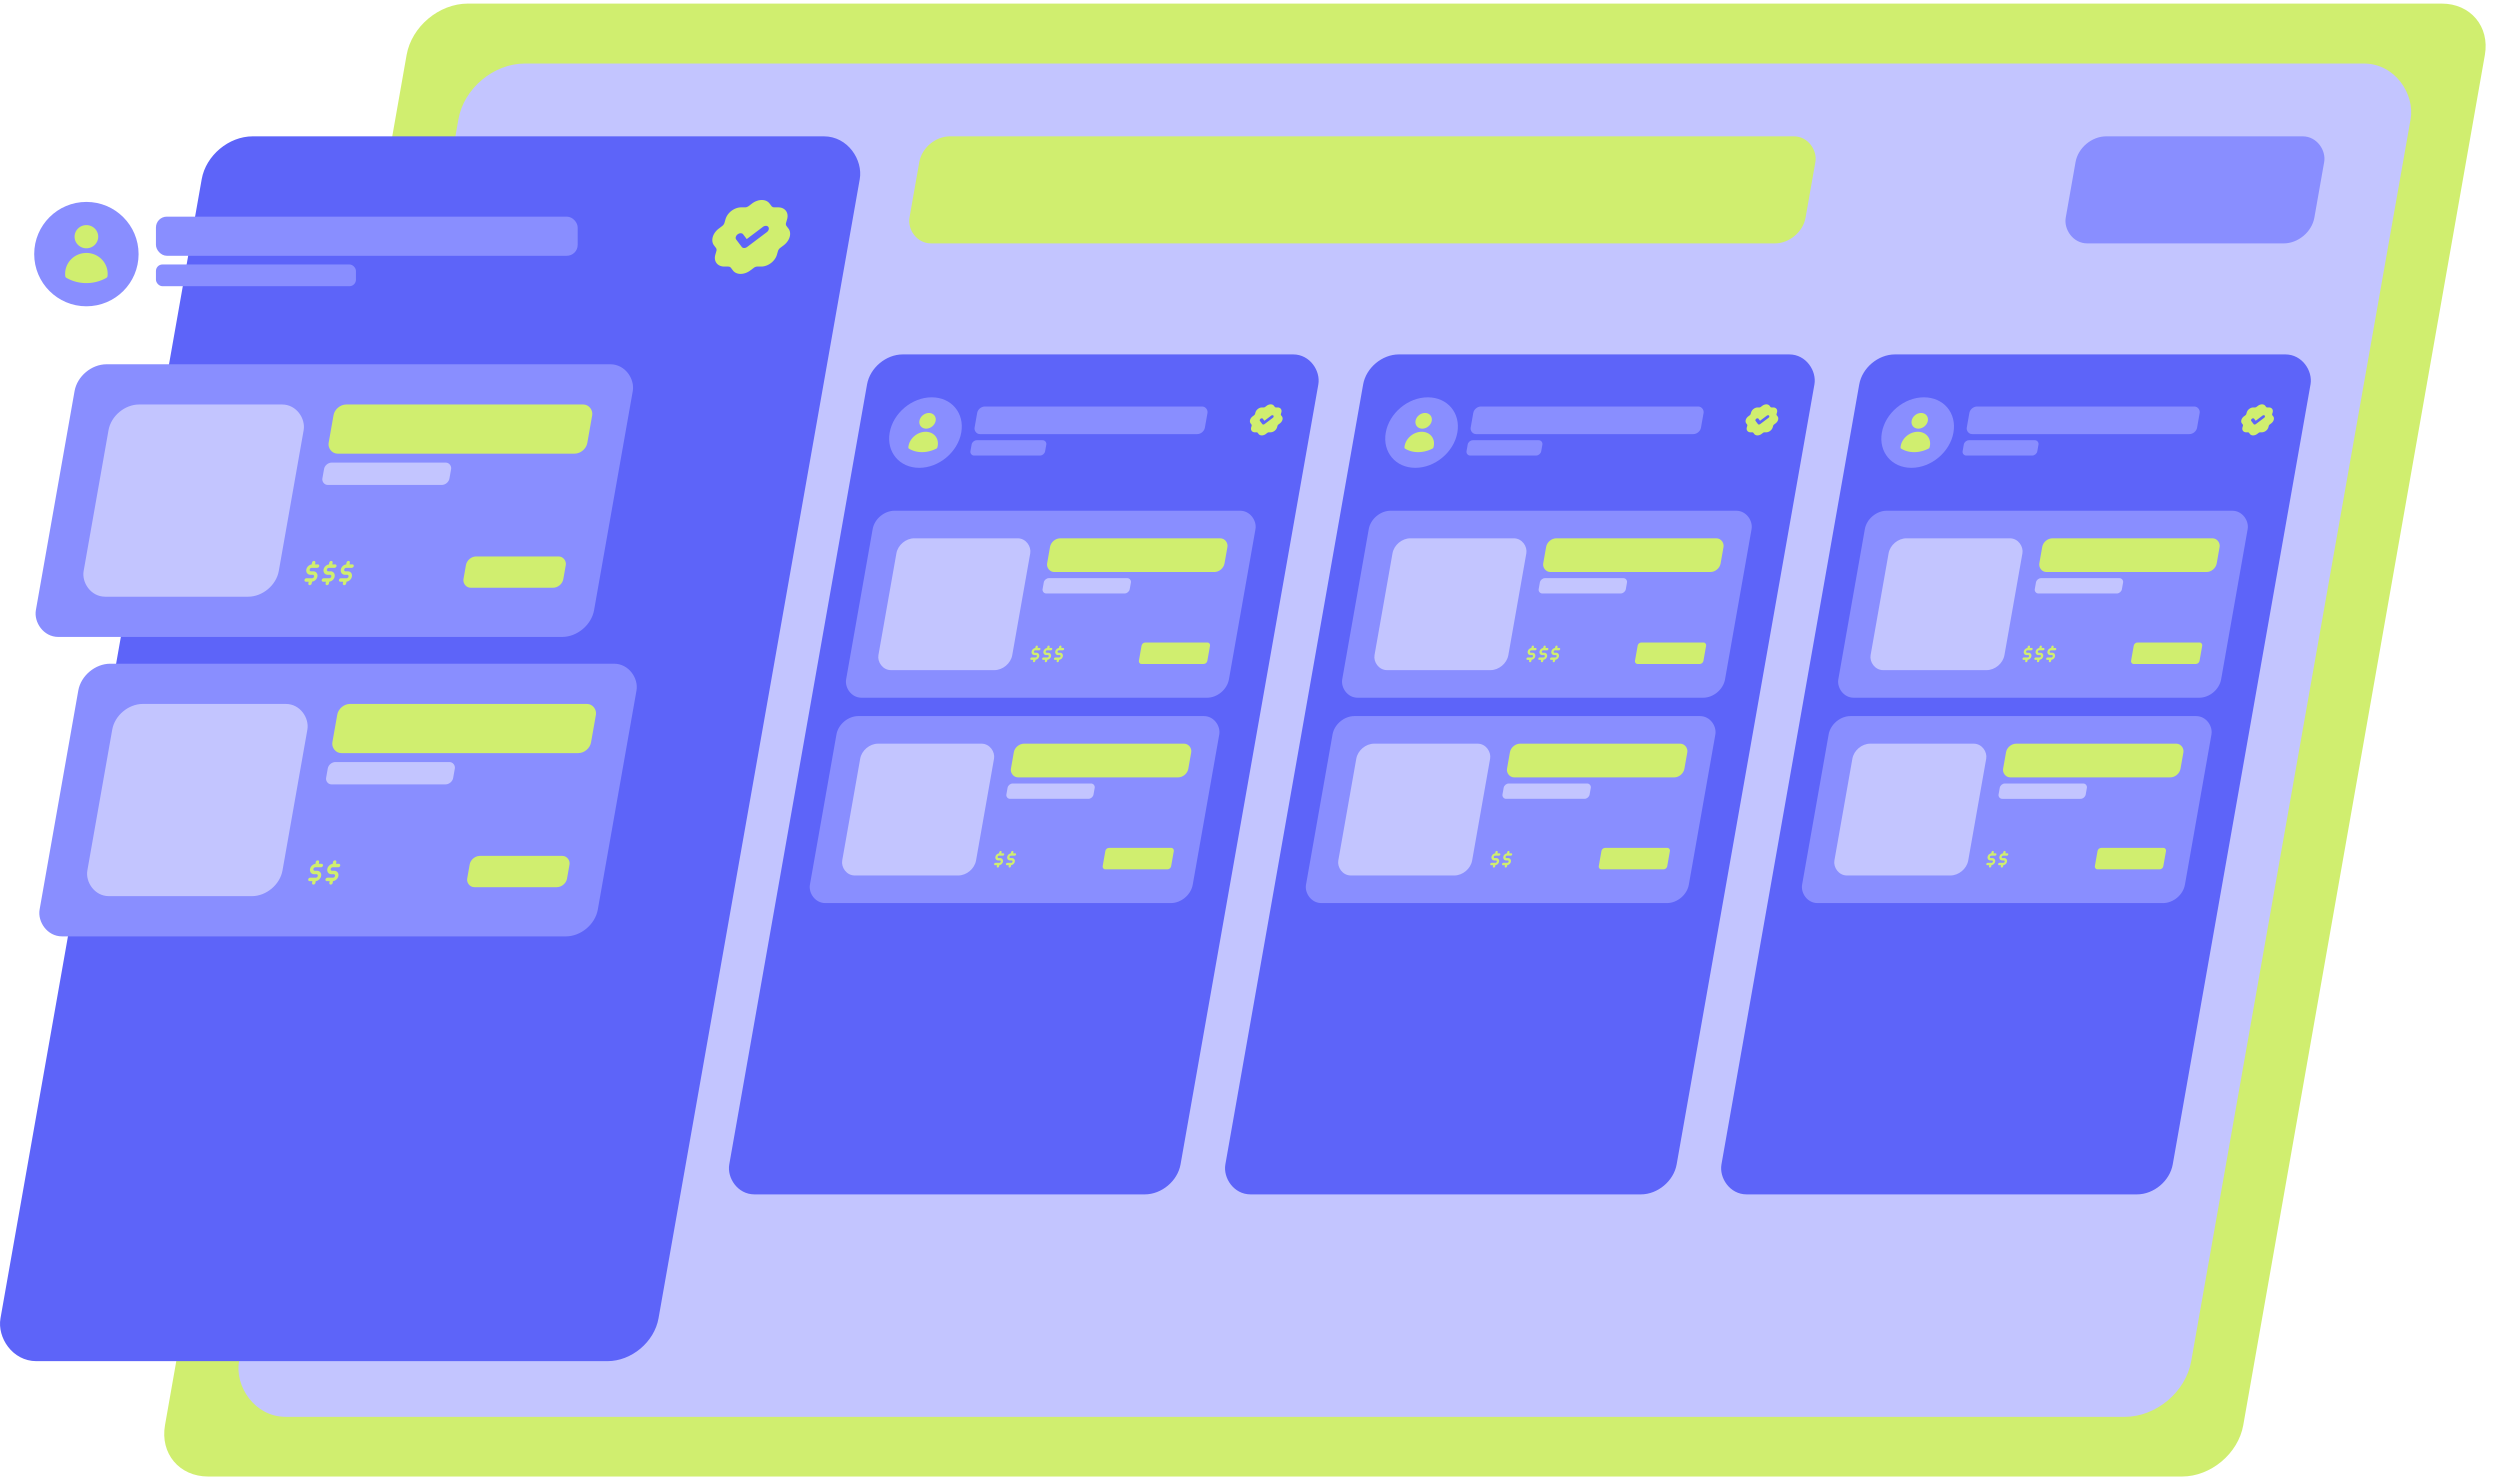
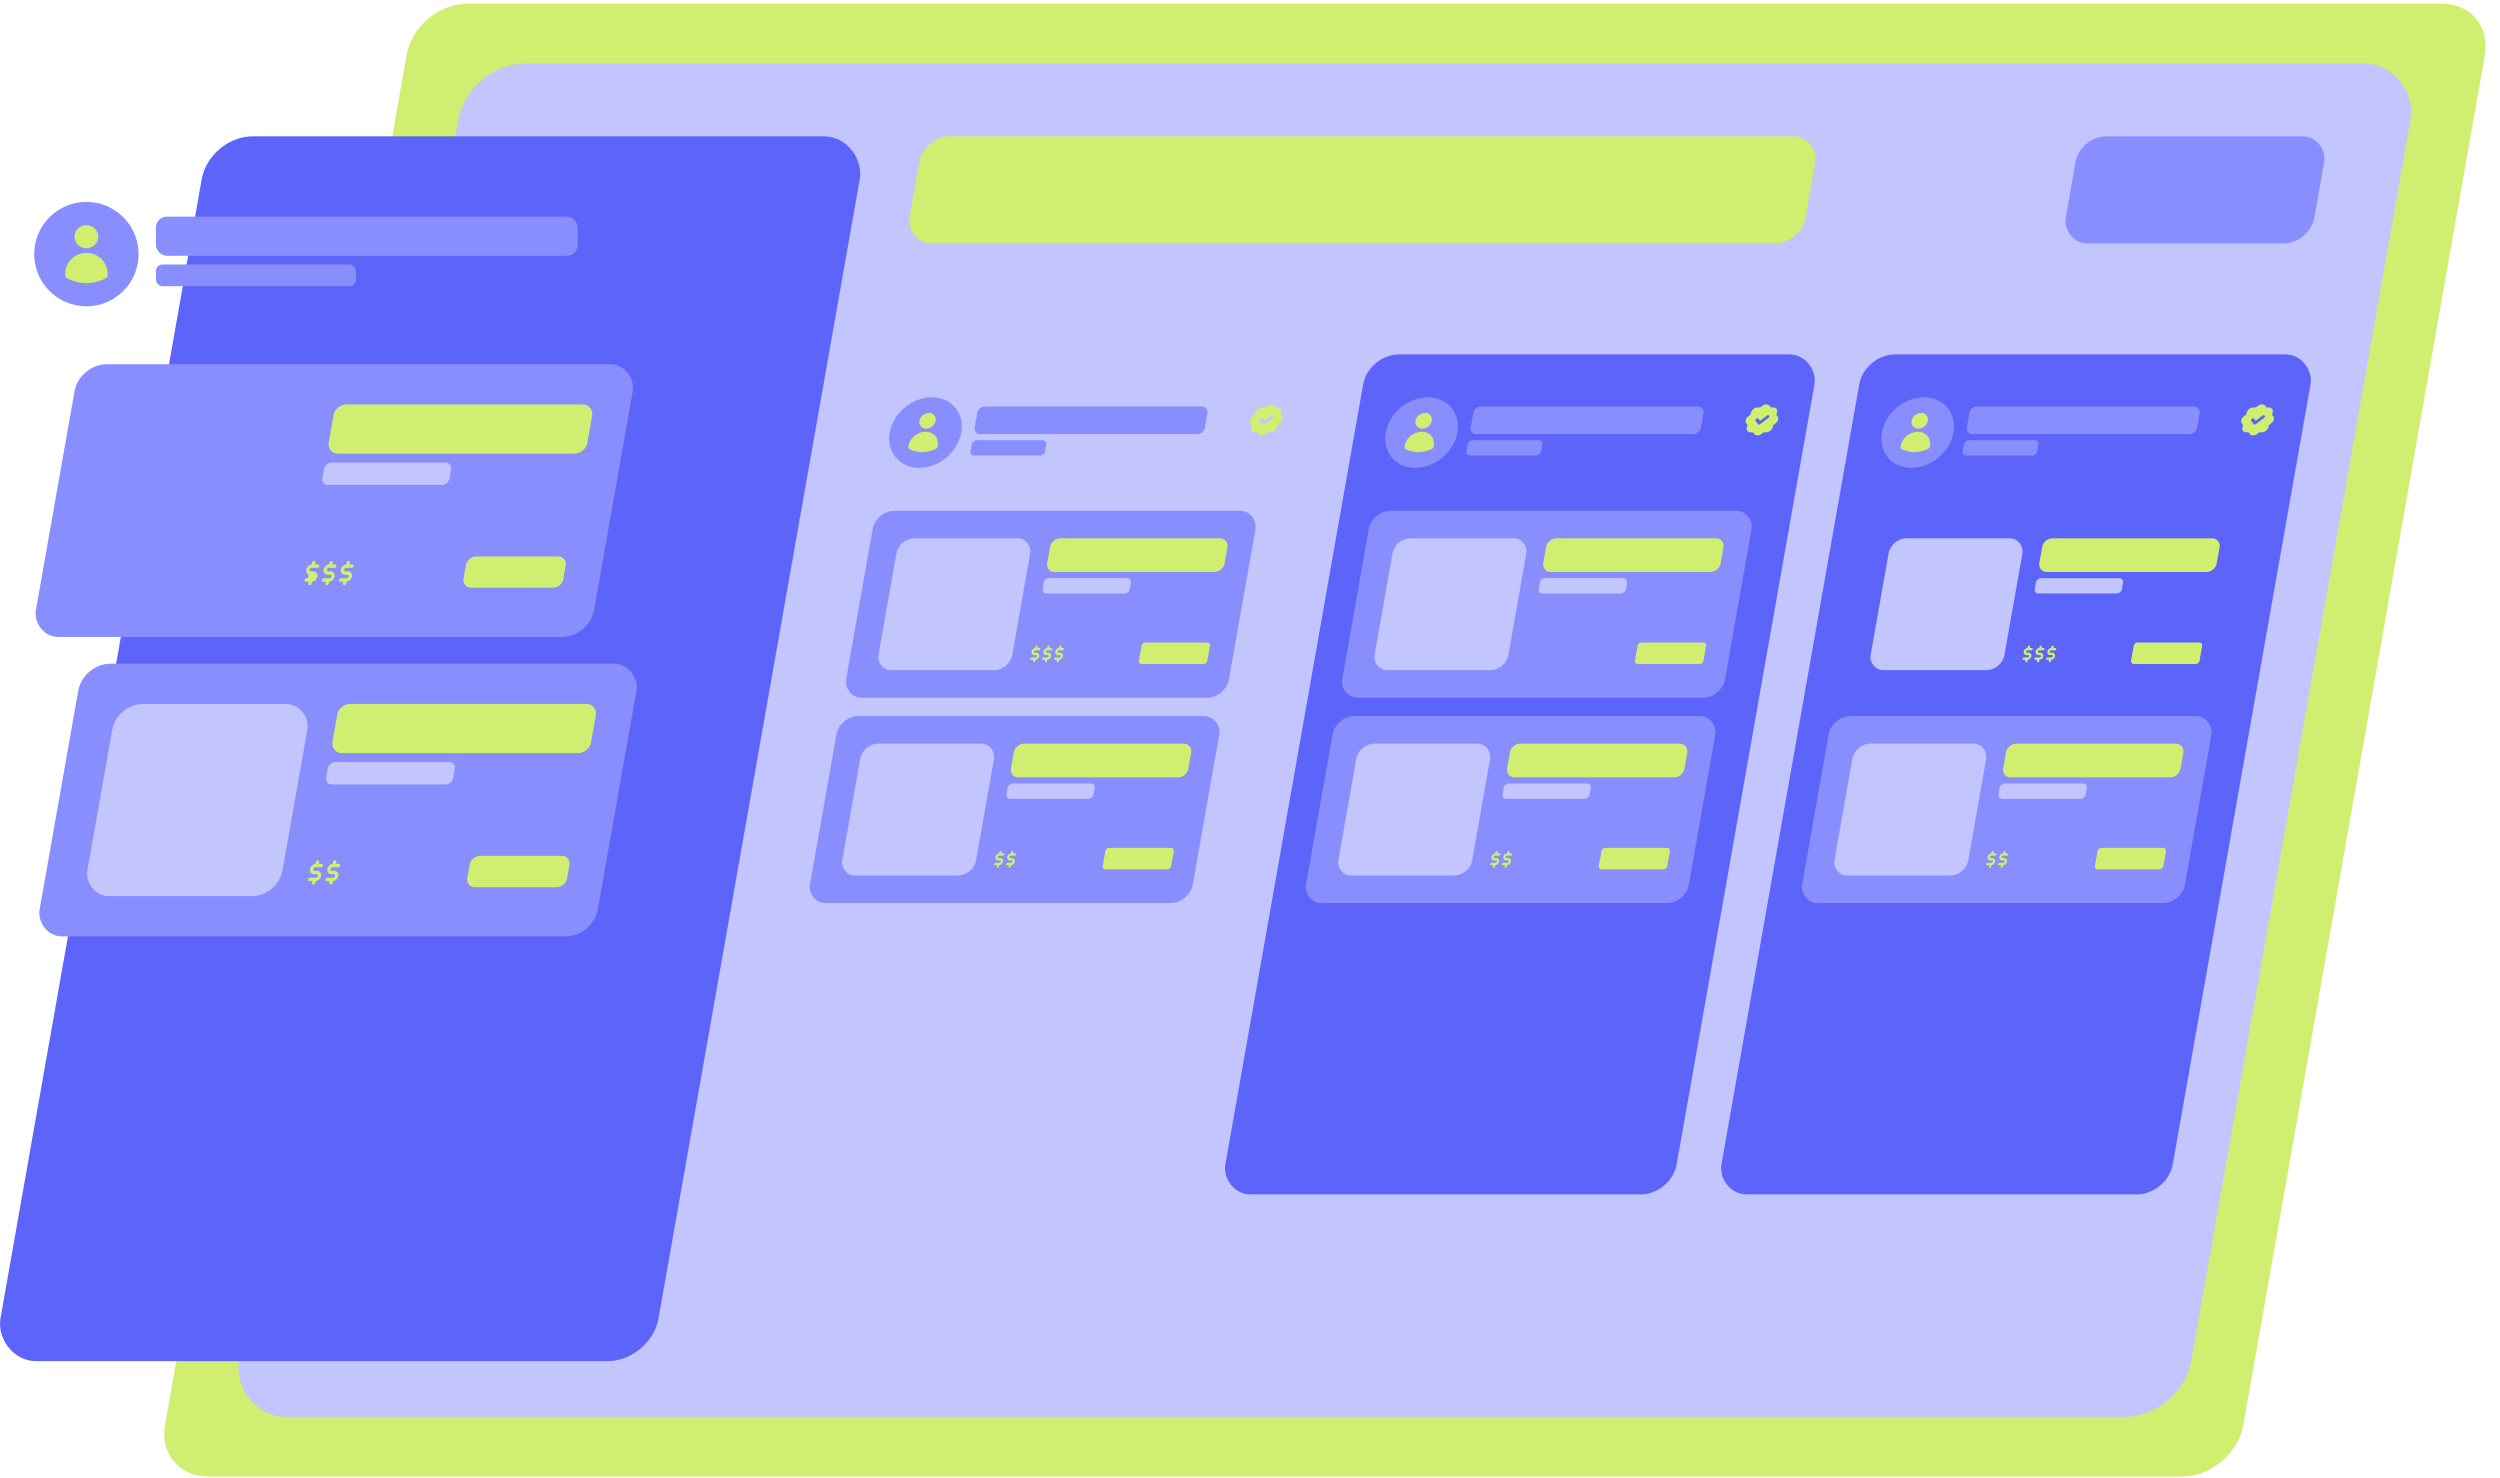
<svg xmlns="http://www.w3.org/2000/svg" width="575" height="340" fill="none">
  <path fill="#D0EE6F" d="M93.519 12.645C94.669 6.118 100.975.827 107.603.827h454c6.627 0 11.067 5.29 9.916 11.818l-55.568 315.138c-1.15 6.527-7.456 11.818-14.083 11.818h-454c-6.628 0-11.068-5.291-9.917-11.818z" />
  <rect width="449" height="316" fill="#C3C5FF" rx="13" transform="matrix(1 0 -.174 .985 107.701 14.614)" />
  <rect width="151.35" height="286" fill="#5D64F9" rx="10" transform="matrix(1 0 -.174 .985 48.133 31.356)" />
-   <path fill="#D0EE6F" d="M175.218 46c.687 0 1.283.24 1.674.678l.101.123.447.593a.78.78 0 0 0 .545.29l.117.007h.885c.722 0 1.341.266 1.73.743s.517 1.129.359 1.822l-.04.155-.243.85a.84.84 0 0 0 .047.632l.055.085.446.593c.371.489.481 1.146.306 1.838-.174.692-.619 1.367-1.244 1.887l-.166.131-.787.594a1.47 1.47 0 0 0-.475.603l-.04.115-.244.85c-.199.695-.667 1.363-1.308 1.868s-1.406.809-2.139.848l-.163.004h-.884c-.238 0-.492.078-.72.22l-.11.076-.787.593c-.649.49-1.415.777-2.142.8s-1.36-.218-1.77-.675l-.1-.123-.448-.594a.78.78 0 0 0-.544-.29l-.118-.007h-.884c-.723 0-1.342-.265-1.731-.742-.388-.477-.517-1.13-.359-1.823l.04-.155.244-.85a.84.84 0 0 0-.047-.632l-.056-.085-.446-.593c-.371-.488-.48-1.146-.306-1.838s.619-1.367 1.244-1.887l.166-.131.787-.593a1.46 1.46 0 0 0 .475-.604l.04-.115.244-.85.049-.155c.23-.666.704-1.296 1.331-1.769s1.363-.754 2.068-.792l.162-.004h.884c.239 0 .492-.078.72-.22l.111-.076.787-.593a4.1 4.1 0 0 1 1.09-.593 3.4 3.4 0 0 1 1.147-.209m1.494 6.19c-.12-.159-.319-.248-.554-.248-.234 0-.485.089-.697.248l-3.714 2.799-.829-1.098-.063-.07c-.14-.133-.345-.195-.575-.175s-.466.122-.661.284a1.16 1.16 0 0 0-.389.589.67.67 0 0 0 .093.574l1.281 1.7.063.07a.72.72 0 0 0 .547.177c.219-.013.447-.1.641-.247l4.512-3.4.097-.08a1.13 1.13 0 0 0 .348-.575.66.66 0 0 0-.1-.548" />
  <rect width="128.387" height="63.672" fill="#898EFF" rx="6.263" transform="matrix(1 0 -.174 .985 18.24 83.781)" />
-   <path fill="#D0EE6F" fill-rule="evenodd" d="M72.221 129.01c.214 0 .355.179.316.399l-.07.398h.644c.213 0 .355.179.316.399a.49.49 0 0 1-.457.399h-1.287a.46.46 0 0 0-.294.116.5.5 0 0 0-.163.282.35.35 0 0 0 .063.282c.06.075.15.117.253.117h.515a.95.95 0 0 1 .758.35c.178.224.246.528.19.846a1.48 1.48 0 0 1-.488.845 1.4 1.4 0 0 1-.751.343l-.072.406a.49.49 0 0 1-.457.398c-.213 0-.355-.178-.316-.398l.07-.399h-.643c-.214 0-.355-.178-.316-.398a.49.49 0 0 1 .456-.399h1.288a.49.49 0 0 0 .457-.398.35.35 0 0 0-.064-.282.32.32 0 0 0-.252-.117H71.4a.95.95 0 0 1-.757-.35 1.06 1.06 0 0 1-.19-.846 1.48 1.48 0 0 1 .488-.845c.22-.193.486-.313.751-.343l.072-.406a.49.49 0 0 1 .456-.399m3.968 0c.213 0 .355.179.316.399l-.07.398h.644c.213 0 .355.179.316.399a.49.49 0 0 1-.457.399H75.65a.46.46 0 0 0-.293.116.5.5 0 0 0-.163.282.35.35 0 0 0 .063.282c.06.075.15.117.253.117h.515a.95.95 0 0 1 .758.35c.178.224.246.528.19.846a1.48 1.48 0 0 1-.488.845 1.4 1.4 0 0 1-.752.343l-.071.406a.49.49 0 0 1-.457.398c-.213 0-.355-.178-.316-.398l.07-.399h-.644c-.213 0-.354-.178-.316-.398a.49.49 0 0 1 .457-.399h1.288a.49.49 0 0 0 .457-.398.35.35 0 0 0-.064-.282.32.32 0 0 0-.253-.117h-.515a.95.95 0 0 1-.757-.35 1.06 1.06 0 0 1-.19-.846 1.48 1.48 0 0 1 .488-.845c.22-.193.486-.313.75-.343l.072-.406a.49.49 0 0 1 .457-.399m3.965 0c.213 0 .355.179.316.399l-.07.398h.644c.213 0 .354.179.316.399a.49.49 0 0 1-.457.399h-1.288a.46.46 0 0 0-.294.116.5.5 0 0 0-.162.282.35.35 0 0 0 .063.282c.06.075.15.117.253.117h.515a.95.95 0 0 1 .758.35c.177.224.246.528.19.846a1.48 1.48 0 0 1-.489.845c-.22.193-.486.313-.75.343l-.072.406a.49.49 0 0 1-.457.398c-.213 0-.355-.178-.316-.398l.07-.399h-.644c-.213 0-.355-.178-.316-.398a.49.49 0 0 1 .457-.399h1.288a.49.49 0 0 0 .457-.398.35.35 0 0 0-.064-.282.32.32 0 0 0-.253-.117h-.515a.95.95 0 0 1-.758-.35 1.06 1.06 0 0 1-.19-.846 1.48 1.48 0 0 1 .489-.845c.22-.193.485-.313.75-.343l.072-.406a.49.49 0 0 1 .457-.399" clip-rule="evenodd" />
-   <rect width="44.883" height="44.883" fill="#C3C5FF" rx="6" transform="matrix(1 0 -.174 .985 26.002 93.032)" />
+   <path fill="#D0EE6F" fill-rule="evenodd" d="M72.221 129.01c.214 0 .355.179.316.399l-.07.398h.644c.213 0 .355.179.316.399a.49.49 0 0 1-.457.399h-1.287a.46.46 0 0 0-.294.116.5.5 0 0 0-.163.282.35.35 0 0 0 .063.282c.06.075.15.117.253.117h.515a.95.95 0 0 1 .758.35c.178.224.246.528.19.846a1.48 1.48 0 0 1-.488.845 1.4 1.4 0 0 1-.751.343l-.072.406a.49.49 0 0 1-.457.398c-.213 0-.355-.178-.316-.398l.07-.399h-.643c-.214 0-.355-.178-.316-.398a.49.49 0 0 1 .456-.399a.49.49 0 0 0 .457-.398.35.35 0 0 0-.064-.282.32.32 0 0 0-.252-.117H71.4a.95.95 0 0 1-.757-.35 1.06 1.06 0 0 1-.19-.846 1.48 1.48 0 0 1 .488-.845c.22-.193.486-.313.751-.343l.072-.406a.49.49 0 0 1 .456-.399m3.968 0c.213 0 .355.179.316.399l-.07.398h.644c.213 0 .355.179.316.399a.49.49 0 0 1-.457.399H75.65a.46.46 0 0 0-.293.116.5.5 0 0 0-.163.282.35.35 0 0 0 .063.282c.06.075.15.117.253.117h.515a.95.95 0 0 1 .758.35c.178.224.246.528.19.846a1.48 1.48 0 0 1-.488.845 1.4 1.4 0 0 1-.752.343l-.071.406a.49.49 0 0 1-.457.398c-.213 0-.355-.178-.316-.398l.07-.399h-.644c-.213 0-.354-.178-.316-.398a.49.49 0 0 1 .457-.399h1.288a.49.49 0 0 0 .457-.398.35.35 0 0 0-.064-.282.32.32 0 0 0-.253-.117h-.515a.95.95 0 0 1-.757-.35 1.06 1.06 0 0 1-.19-.846 1.48 1.48 0 0 1 .488-.845c.22-.193.486-.313.75-.343l.072-.406a.49.49 0 0 1 .457-.399m3.965 0c.213 0 .355.179.316.399l-.07.398h.644c.213 0 .354.179.316.399a.49.49 0 0 1-.457.399h-1.288a.46.46 0 0 0-.294.116.5.5 0 0 0-.162.282.35.35 0 0 0 .063.282c.06.075.15.117.253.117h.515a.95.95 0 0 1 .758.35c.177.224.246.528.19.846a1.48 1.48 0 0 1-.489.845c-.22.193-.486.313-.75.343l-.072.406a.49.49 0 0 1-.457.398c-.213 0-.355-.178-.316-.398l.07-.399h-.644c-.213 0-.355-.178-.316-.398a.49.49 0 0 1 .457-.399h1.288a.49.49 0 0 0 .457-.398.35.35 0 0 0-.064-.282.32.32 0 0 0-.253-.117h-.515a.95.95 0 0 1-.758-.35 1.06 1.06 0 0 1-.19-.846 1.48 1.48 0 0 1 .489-.845c.22-.193.485-.313.75-.343l.072-.406a.49.49 0 0 1 .457-.399" clip-rule="evenodd" />
  <rect width="59.496" height="11.482" fill="#D0EE6F" rx="2.5" transform="matrix(1 0 -.174 .985 77.148 93.032)" />
  <rect width="29.226" height="5.219" fill="#C3C5FF" rx="1.5" transform="matrix(1 0 -.174 .985 74.792 106.396)" />
  <rect width="22.963" height="7.307" fill="#D0EE6F" rx="2" transform="matrix(1 0 -.174 .985 107.519 127.982)" />
  <rect width="128.387" height="63.672" fill="#898EFF" rx="6.263" transform="matrix(1 0 -.174 .985 19.096 152.653)" />
  <path fill="#D0EE6F" fill-rule="evenodd" d="M73.078 197.882c.213 0 .355.179.316.399l-.07.398h.643c.214 0 .355.179.316.399a.49.49 0 0 1-.456.398h-1.288a.494.494 0 0 0-.457.399.35.35 0 0 0 .064.282c.06.075.15.117.252.117h.516a.95.95 0 0 1 .757.35c.178.224.247.528.19.845a1.48 1.48 0 0 1-.488.846c-.22.193-.486.313-.751.343l-.072.406a.49.49 0 0 1-.456.398c-.214 0-.355-.178-.316-.398l.07-.399h-.644c-.213 0-.355-.178-.316-.398a.49.49 0 0 1 .457-.399h1.287a.495.495 0 0 0 .457-.399.35.35 0 0 0-.063-.281.32.32 0 0 0-.253-.117h-.515a.95.95 0 0 1-.758-.35 1.06 1.06 0 0 1-.19-.846c.056-.317.231-.621.488-.846a1.4 1.4 0 0 1 .751-.342l.072-.406a.49.49 0 0 1 .457-.399m3.967 0c.213 0 .354.179.316.399l-.07.398h.643c.214 0 .355.179.316.399a.49.49 0 0 1-.456.398h-1.288a.494.494 0 0 0-.457.399.35.35 0 0 0 .064.282c.059.075.15.117.252.117h.515a.95.95 0 0 1 .758.35c.178.224.246.528.19.845a1.48 1.48 0 0 1-.488.846c-.22.193-.486.313-.751.343l-.072.406a.49.49 0 0 1-.456.398c-.214 0-.355-.178-.317-.398l.07-.399h-.643c-.214 0-.355-.178-.316-.398a.49.49 0 0 1 .456-.399H76.6a.495.495 0 0 0 .457-.399.35.35 0 0 0-.064-.281.32.32 0 0 0-.252-.117h-.515a.95.95 0 0 1-.758-.35 1.06 1.06 0 0 1-.19-.846 1.48 1.48 0 0 1 .488-.846c.22-.192.486-.312.751-.342l.072-.406a.49.49 0 0 1 .457-.399" clip-rule="evenodd" />
  <rect width="44.883" height="44.883" fill="#C3C5FF" rx="6" transform="matrix(1 0 -.174 .985 26.858 161.904)" />
  <rect width="59.496" height="11.482" fill="#D0EE6F" rx="2.5" transform="matrix(1 0 -.174 .985 78.005 161.904)" />
  <rect width="29.226" height="5.219" fill="#C3C5FF" rx="1.5" transform="matrix(1 0 -.174 .985 75.648 175.268)" />
  <rect width="22.963" height="7.307" fill="#D0EE6F" rx="2" transform="matrix(1 0 -.174 .985 108.375 196.854)" />
-   <rect width="103.795" height="196.137" fill="#5D64F9" rx="7" transform="matrix(1 0 -.174 .985 200.64 81.514)" />
  <path fill="#D0EE6F" d="M292.265 93c.289 0 .539.101.704.285l.042.052.188.249a.33.33 0 0 0 .229.122l.049.003h.372c.304 0 .564.111.727.312.164.2.218.474.151.766l-.017.065-.102.357a.35.35 0 0 0 .02.266l.023.035.188.25c.155.205.201.481.128.772-.073.29-.26.575-.523.793l-.069.055-.331.25a.6.6 0 0 0-.2.253l-.017.048-.102.358a1.6 1.6 0 0 1-.55.785 1.6 1.6 0 0 1-.899.356l-.068.002h-.372c-.1 0-.207.032-.302.092l-.047.032-.331.25a1.6 1.6 0 0 1-.9.336c-.305.01-.571-.092-.743-.284l-.043-.052-.188-.25a.33.33 0 0 0-.229-.121l-.049-.003h-.372c-.303 0-.564-.112-.727-.312s-.217-.475-.151-.766l.017-.065.102-.358a.35.35 0 0 0-.019-.265l-.024-.036-.187-.25c-.156-.204-.202-.48-.129-.771s.26-.575.523-.794l.07-.055.331-.249a.6.6 0 0 0 .199-.254l.017-.048.102-.357.021-.065c.097-.28.296-.545.559-.744a1.6 1.6 0 0 1 .869-.333l.069-.001h.371c.1 0 .207-.033.303-.093l.046-.032.331-.249c.141-.107.297-.191.458-.25q.245-.086.482-.087m.628 2.602a.28.28 0 0 0-.233-.105.5.5 0 0 0-.292.105l-1.562 1.176-.348-.462-.026-.03a.3.3 0 0 0-.242-.073.5.5 0 0 0-.278.12.5.5 0 0 0-.163.247.28.28 0 0 0 .039.241l.538.715.027.03a.3.3 0 0 0 .229.074.5.5 0 0 0 .27-.104l1.896-1.43.041-.033a.47.47 0 0 0 .146-.241.28.28 0 0 0-.042-.23" />
  <circle cx="8.232" cy="8.232" r="8.232" fill="#898EFF" transform="matrix(1 0 -.174 .985 206.058 91.383)" />
  <path fill="#D0EE6F" d="M212.243 95.514a2.18 2.18 0 0 0-.771 1.273c-.084.478.032.936.321 1.274s.731.528 1.225.528 1.001-.19 1.41-.528.686-.796.771-1.274c.084-.477-.032-.936-.321-1.274s-.731-.527-1.225-.527-1.001.19-1.41.527m-1.034 4.195a4.3 4.3 0 0 0-1.409 1.099c-.522.626-.831 1.368-.878 2.105a.29.29 0 0 0 .137.273c.837.515 1.861.809 3.006.809 1.104.001 2.239-.278 3.291-.809a.5.5 0 0 0 .146-.115.4.4 0 0 0 .087-.158c.133-.454.167-.913.1-1.348a2.6 2.6 0 0 0-.488-1.175 2.6 2.6 0 0 0-.99-.798 3.1 3.1 0 0 0-1.32-.281 3.9 3.9 0 0 0-1.682.398" />
  <rect width="52.971" height="6.442" fill="#898EFF" rx="1.5" transform="matrix(1 0 -.174 .985 225.012 93.498)" />
  <rect width="17.18" height="3.579" fill="#898EFF" rx="1" transform="matrix(1 0 -.174 .985 223.645 101.252)" />
  <rect width="88.047" height="43.666" fill="#898EFF" rx="4.295" transform="matrix(1 0 -.174 .985 201.459 117.466)" />
  <path fill="#D0EE6F" fill-rule="evenodd" d="M238.478 148.484c.147 0 .244.123.217.274l-.048.273h.441c.147 0 .244.122.217.273a.335.335 0 0 1-.313.274h-.883a.32.32 0 0 0-.202.08.34.34 0 0 0-.111.193.24.24 0 0 0 .043.193c.041.052.103.08.173.08h.354c.211 0 .398.087.519.241a.72.72 0 0 1 .131.58 1 1 0 0 1-.335.579.95.95 0 0 1-.515.235l-.049.279a.335.335 0 0 1-.313.273c-.147 0-.244-.122-.217-.273l.048-.273h-.442c-.146 0-.243-.123-.216-.274a.334.334 0 0 1 .313-.273h.883a.34.34 0 0 0 .313-.273.24.24 0 0 0-.043-.194.22.22 0 0 0-.174-.08h-.353a.65.65 0 0 1-.52-.24.72.72 0 0 1-.13-.58 1.02 1.02 0 0 1 .85-.815l.049-.278a.336.336 0 0 1 .313-.274m2.72 0c.146 0 .243.123.217.274l-.048.273h.441c.147 0 .244.122.217.273a.336.336 0 0 1-.313.274h-.883a.34.34 0 0 0-.314.273.24.24 0 0 0 .044.193c.041.052.103.08.173.08h.353c.211 0 .398.087.52.241a.72.72 0 0 1 .131.58 1.02 1.02 0 0 1-.85.814l-.05.279a.334.334 0 0 1-.313.273c-.146 0-.243-.122-.216-.273l.048-.273h-.442c-.146 0-.243-.123-.217-.274a.336.336 0 0 1 .314-.273h.883a.34.34 0 0 0 .313-.273.24.24 0 0 0-.044-.194.22.22 0 0 0-.173-.08h-.353a.65.65 0 0 1-.52-.24.72.72 0 0 1-.13-.58c.038-.217.158-.426.335-.58a.96.96 0 0 1 .515-.235l.049-.278a.336.336 0 0 1 .313-.274m2.721 0c.146 0 .243.123.216.274l-.048.273h.442c.146 0 .243.122.217.273a.34.34 0 0 1-.314.274h-.883a.34.34 0 0 0-.313.273.24.24 0 0 0 .044.193c.04.052.103.08.173.08h.353c.211 0 .398.087.52.241a.72.72 0 0 1 .13.58 1 1 0 0 1-.335.579.95.95 0 0 1-.515.235l-.049.279a.335.335 0 0 1-.313.273c-.146 0-.243-.122-.217-.273l.048-.273h-.441c-.146 0-.244-.123-.217-.274a.335.335 0 0 1 .313-.273h.883a.34.34 0 0 0 .314-.273.24.24 0 0 0-.044-.194.22.22 0 0 0-.173-.08h-.353a.65.65 0 0 1-.52-.24.72.72 0 0 1-.131-.58c.039-.217.159-.426.335-.58a.97.97 0 0 1 .516-.235l.049-.278a.335.335 0 0 1 .313-.274" clip-rule="evenodd" />
  <rect width="30.781" height="30.781" fill="#C3C5FF" rx="3.5" transform="matrix(1 0 -.174 .985 206.783 123.811)" />
  <rect width="40.802" height="7.874" fill="#D0EE6F" rx="2" transform="matrix(1 0 -.174 .985 241.857 123.811)" />
  <rect width="20.043" height="3.579" fill="#C3C5FF" rx="1" transform="matrix(1 0 -.174 .985 240.242 132.975)" />
  <rect width="15.748" height="5.011" fill="#D0EE6F" rx=".716" transform="matrix(1 0 -.174 .985 262.687 147.779)" />
  <rect width="88.047" height="43.666" fill="#898EFF" rx="4.295" transform="matrix(1 0 -.174 .985 193.131 164.698)" />
  <path fill="#D0EE6F" fill-rule="evenodd" d="M230.15 195.716c.147 0 .244.122.217.273l-.048.274h.441c.147 0 .244.122.217.273a.335.335 0 0 1-.313.273h-.883a.3.3 0 0 0-.202.081.33.33 0 0 0-.111.193.24.24 0 0 0 .043.193c.041.051.103.08.173.08h.354c.21 0 .397.087.519.24a.73.73 0 0 1 .131.58 1 1 0 0 1-.335.58.96.96 0 0 1-.515.235l-.049.279a.336.336 0 0 1-.314.273c-.146 0-.243-.122-.216-.273l.048-.274h-.442c-.146 0-.243-.122-.216-.273a.334.334 0 0 1 .313-.273h.883c.07 0 .143-.029.201-.081a.34.34 0 0 0 .112-.193.24.24 0 0 0-.044-.193.22.22 0 0 0-.173-.08h-.353a.65.65 0 0 1-.52-.24.72.72 0 0 1-.13-.58c.038-.218.159-.426.335-.58a.95.95 0 0 1 .515-.235l.049-.279a.335.335 0 0 1 .313-.273m2.72 0c.146 0 .243.122.217.273l-.049.274h.442c.146 0 .243.122.217.273a.335.335 0 0 1-.313.273h-.884a.3.3 0 0 0-.201.081.34.34 0 0 0-.112.193.24.24 0 0 0 .044.193c.041.051.103.08.173.08h.353c.211 0 .398.087.52.24a.73.73 0 0 1 .131.58 1.02 1.02 0 0 1-.851.815l-.049.279a.334.334 0 0 1-.313.273c-.146 0-.243-.122-.217-.273l.049-.274h-.442c-.146 0-.243-.122-.217-.273a.335.335 0 0 1 .313-.273h.884c.07 0 .142-.029.201-.081a.34.34 0 0 0 .112-.193.24.24 0 0 0-.044-.193.22.22 0 0 0-.173-.08h-.353a.65.65 0 0 1-.52-.24.73.73 0 0 1-.131-.58 1.02 1.02 0 0 1 .851-.815l.049-.279a.334.334 0 0 1 .313-.273" clip-rule="evenodd" />
  <rect width="30.781" height="30.781" fill="#C3C5FF" rx="3.5" transform="matrix(1 0 -.174 .985 198.455 171.043)" />
  <rect width="40.802" height="7.874" fill="#D0EE6F" rx="2" transform="matrix(1 0 -.174 .985 233.529 171.043)" />
  <rect width="20.043" height="3.579" fill="#C3C5FF" rx="1" transform="matrix(1 0 -.174 .985 231.914 180.207)" />
  <rect width="15.748" height="5.011" fill="#D0EE6F" rx=".716" transform="matrix(1 0 -.174 .985 254.358 195.011)" />
  <rect width="103.795" height="196.137" fill="#5D64F9" rx="7" transform="matrix(1 0 -.174 .985 314.742 81.514)" />
  <path fill="#D0EE6F" d="M406.265 93c.289 0 .539.101.704.285l.042.052.188.249a.33.33 0 0 0 .229.122l.049.003h.372c.304 0 .564.111.727.312.164.2.218.474.151.766l-.017.065-.102.357a.35.35 0 0 0 .02.266l.023.035.188.25c.155.205.201.481.128.772-.073.29-.26.575-.523.793l-.069.055-.331.25a.6.6 0 0 0-.2.253l-.017.048-.102.358a1.6 1.6 0 0 1-.55.785 1.6 1.6 0 0 1-.899.356l-.068.002h-.372c-.1 0-.207.032-.302.092l-.047.032-.331.25a1.6 1.6 0 0 1-.9.336c-.305.01-.571-.092-.743-.284l-.043-.052-.188-.25a.33.33 0 0 0-.229-.121l-.049-.003h-.372c-.303 0-.564-.112-.727-.312s-.217-.475-.151-.766l.017-.065.102-.358a.35.35 0 0 0-.019-.265l-.024-.036-.187-.25c-.156-.204-.202-.48-.129-.771s.26-.575.523-.794l.07-.055.331-.249a.6.6 0 0 0 .199-.254l.017-.048.102-.357.021-.065c.097-.28.296-.545.559-.744a1.6 1.6 0 0 1 .869-.333l.069-.001h.371c.1 0 .207-.033.303-.093l.046-.032.331-.249c.141-.107.297-.191.458-.25q.245-.086.482-.087m.628 2.602a.28.28 0 0 0-.233-.105.5.5 0 0 0-.292.105l-1.562 1.176-.348-.462-.026-.03a.3.3 0 0 0-.242-.073.5.5 0 0 0-.278.12.5.5 0 0 0-.163.247.28.28 0 0 0 .039.241l.538.715.027.03a.3.3 0 0 0 .229.074.5.5 0 0 0 .27-.104l1.896-1.43.041-.033a.47.47 0 0 0 .146-.241.28.28 0 0 0-.042-.23" />
  <circle cx="8.232" cy="8.232" r="8.232" fill="#898EFF" transform="matrix(1 0 -.174 .985 320.16 91.383)" />
  <path fill="#D0EE6F" d="M326.345 95.514c-.409.337-.686.796-.77 1.273-.084.478.031.936.321 1.274s.73.528 1.224.528c.495 0 1.002-.19 1.411-.528s.686-.796.77-1.274c.084-.477-.031-.936-.321-1.274s-.73-.527-1.224-.527-1.002.19-1.411.527m-1.034 4.195a4.3 4.3 0 0 0-1.409 1.099c-.521.626-.831 1.368-.877 2.105a.3.3 0 0 0 .031.158q.036.071.106.115c.836.515 1.86.809 3.005.809 1.105.001 2.24-.278 3.292-.809a.5.5 0 0 0 .146-.115.4.4 0 0 0 .086-.158c.133-.454.167-.913.1-1.348a2.6 2.6 0 0 0-.488-1.175 2.6 2.6 0 0 0-.99-.798 3.1 3.1 0 0 0-1.32-.281c-.563 0-1.142.136-1.682.398" />
  <rect width="52.971" height="6.442" fill="#898EFF" rx="1.5" transform="matrix(1 0 -.174 .985 339.114 93.498)" />
  <rect width="17.18" height="3.579" fill="#898EFF" rx="1" transform="matrix(1 0 -.174 .985 337.747 101.252)" />
  <rect width="88.047" height="43.666" fill="#898EFF" rx="4.295" transform="matrix(1 0 -.174 .985 315.561 117.466)" />
-   <path fill="#D0EE6F" fill-rule="evenodd" d="M352.58 148.484c.146 0 .243.123.217.274l-.049.273h.442c.146 0 .243.122.217.273a.336.336 0 0 1-.313.274h-.884a.34.34 0 0 0-.313.273.24.24 0 0 0 .044.193c.04.052.103.08.173.08h.353c.211 0 .398.087.52.241a.72.72 0 0 1 .131.58 1.02 1.02 0 0 1-.851.814l-.049.279a.334.334 0 0 1-.313.273c-.146 0-.243-.122-.217-.273l.049-.273h-.442c-.146 0-.243-.123-.217-.274a.335.335 0 0 1 .313-.273h.884a.34.34 0 0 0 .313-.273.24.24 0 0 0-.044-.194.22.22 0 0 0-.173-.08h-.353a.65.65 0 0 1-.52-.24.72.72 0 0 1-.131-.58c.039-.217.159-.426.335-.58a.97.97 0 0 1 .516-.235l.049-.278a.335.335 0 0 1 .313-.274m2.721 0c.146 0 .243.123.216.274l-.048.273h.442c.146 0 .243.122.216.273a.335.335 0 0 1-.313.274h-.883a.34.34 0 0 0-.313.273.24.24 0 0 0 .044.193c.04.052.102.08.173.08h.353c.211 0 .398.087.52.241a.72.72 0 0 1 .13.58 1 1 0 0 1-.335.579.95.95 0 0 1-.515.235l-.049.279a.335.335 0 0 1-.313.273c-.147 0-.244-.122-.217-.273l.048-.273h-.441c-.147 0-.244-.123-.217-.274a.335.335 0 0 1 .313-.273h.883a.34.34 0 0 0 .313-.273.24.24 0 0 0-.043-.194.22.22 0 0 0-.173-.08h-.354a.65.65 0 0 1-.519-.24.72.72 0 0 1-.131-.58 1.02 1.02 0 0 1 .85-.815l.049-.278a.34.34 0 0 1 .314-.274m2.719 0c.147 0 .244.123.217.274l-.048.273h.441c.147 0 .244.122.217.273a.335.335 0 0 1-.313.274h-.883a.32.32 0 0 0-.202.08.34.34 0 0 0-.111.193.24.24 0 0 0 .043.193c.041.052.103.08.173.08h.354a.65.65 0 0 1 .519.241.72.72 0 0 1 .131.58 1 1 0 0 1-.335.579.95.95 0 0 1-.515.235l-.049.279a.335.335 0 0 1-.313.273c-.147 0-.244-.122-.217-.273l.048-.273h-.442c-.146 0-.243-.123-.216-.274a.334.334 0 0 1 .313-.273h.883a.34.34 0 0 0 .313-.273.24.24 0 0 0-.043-.194.22.22 0 0 0-.174-.08h-.353a.65.65 0 0 1-.52-.24.72.72 0 0 1-.13-.58 1.02 1.02 0 0 1 .85-.815l.049-.278a.336.336 0 0 1 .313-.274" clip-rule="evenodd" />
  <rect width="30.781" height="30.781" fill="#C3C5FF" rx="3.5" transform="matrix(1 0 -.174 .985 320.885 123.811)" />
  <rect width="40.802" height="7.874" fill="#D0EE6F" rx="2" transform="matrix(1 0 -.174 .985 355.959 123.811)" />
  <rect width="20.043" height="3.579" fill="#C3C5FF" rx="1" transform="matrix(1 0 -.174 .985 354.344 132.975)" />
  <rect width="15.748" height="5.011" fill="#D0EE6F" rx=".716" transform="matrix(1 0 -.174 .985 376.788 147.779)" />
  <rect width="88.047" height="43.666" fill="#898EFF" rx="4.295" transform="matrix(1 0 -.174 .985 307.232 164.698)" />
  <path fill="#D0EE6F" fill-rule="evenodd" d="M344.252 195.716c.146 0 .243.122.217.273l-.049.274h.442c.146 0 .243.122.217.273a.336.336 0 0 1-.314.273h-.883a.3.3 0 0 0-.201.081.34.34 0 0 0-.112.193.24.24 0 0 0 .044.193c.04.051.103.08.173.08h.353c.211 0 .398.087.52.24a.72.72 0 0 1 .13.58 1 1 0 0 1-.335.58.95.95 0 0 1-.515.235l-.049.279a.335.335 0 0 1-.313.273c-.146 0-.243-.122-.217-.273l.048-.274h-.441c-.146 0-.244-.122-.217-.273a.335.335 0 0 1 .313-.273h.883a.3.3 0 0 0 .202-.081.34.34 0 0 0 .112-.193.24.24 0 0 0-.044-.193.22.22 0 0 0-.173-.08h-.353a.65.65 0 0 1-.52-.24.73.73 0 0 1-.131-.58 1.02 1.02 0 0 1 .851-.815l.049-.279a.334.334 0 0 1 .313-.273m2.72 0c.147 0 .244.122.217.273l-.048.274h.442c.146 0 .243.122.216.273a.334.334 0 0 1-.313.273h-.883a.3.3 0 0 0-.201.081.34.34 0 0 0-.112.193.24.24 0 0 0 .043.193c.041.051.103.08.174.08h.353c.211 0 .398.087.52.24a.72.72 0 0 1 .13.58 1 1 0 0 1-.335.58.95.95 0 0 1-.515.235l-.049.279a.335.335 0 0 1-.313.273c-.147 0-.244-.122-.217-.273l.048-.274h-.441c-.147 0-.244-.122-.217-.273a.334.334 0 0 1 .313-.273h.883a.34.34 0 0 0 .313-.274.24.24 0 0 0-.043-.193.22.22 0 0 0-.174-.08h-.353a.65.65 0 0 1-.519-.24.73.73 0 0 1-.131-.58c.038-.218.159-.426.335-.58a.95.95 0 0 1 .515-.235l.049-.279a.335.335 0 0 1 .313-.273" clip-rule="evenodd" />
  <rect width="30.781" height="30.781" fill="#C3C5FF" rx="3.5" transform="matrix(1 0 -.174 .985 312.557 171.043)" />
  <rect width="40.802" height="7.874" fill="#D0EE6F" rx="2" transform="matrix(1 0 -.174 .985 347.631 171.043)" />
  <rect width="20.043" height="3.579" fill="#C3C5FF" rx="1" transform="matrix(1 0 -.174 .985 346.016 180.207)" />
  <rect width="15.748" height="5.011" fill="#D0EE6F" rx=".716" transform="matrix(1 0 -.174 .985 368.46 195.011)" />
  <rect width="103.795" height="196.137" fill="#5D64F9" rx="7" transform="matrix(1 0 -.174 .985 428.844 81.514)" />
  <path fill="#D0EE6F" d="M520.265 93c.289 0 .539.101.704.285l.042.052.188.249a.33.33 0 0 0 .229.122l.049.003h.372c.304 0 .564.111.727.312.164.2.218.474.151.766l-.017.065-.102.357a.35.35 0 0 0 .02.266l.023.035.188.25c.155.205.201.481.128.772-.073.29-.26.575-.523.793l-.069.055-.331.25a.6.6 0 0 0-.2.253l-.017.048-.102.358a1.6 1.6 0 0 1-.55.785 1.6 1.6 0 0 1-.899.356l-.068.002h-.372c-.1 0-.207.032-.302.092l-.047.032-.331.25a1.6 1.6 0 0 1-.9.336c-.305.01-.571-.092-.743-.284l-.043-.052-.188-.25a.33.33 0 0 0-.229-.121l-.049-.003h-.372c-.303 0-.564-.112-.727-.312s-.217-.475-.151-.766l.017-.065.102-.358a.35.35 0 0 0-.019-.265l-.024-.036-.187-.25c-.156-.204-.202-.48-.129-.771s.26-.575.523-.794l.07-.055.331-.249a.6.6 0 0 0 .199-.254l.017-.048.102-.357.021-.065c.097-.28.296-.545.559-.744a1.6 1.6 0 0 1 .869-.333l.069-.001h.371c.1 0 .207-.033.303-.093l.046-.032.331-.249c.141-.107.297-.191.458-.25q.245-.086.482-.087m.628 2.602a.28.28 0 0 0-.233-.105.5.5 0 0 0-.292.105l-1.562 1.176-.348-.462-.026-.03a.3.3 0 0 0-.242-.073.5.5 0 0 0-.278.12.5.5 0 0 0-.163.247.28.28 0 0 0 .039.241l.538.715.027.03a.3.3 0 0 0 .229.074.5.5 0 0 0 .27-.104l1.896-1.43.041-.033a.47.47 0 0 0 .146-.241.28.28 0 0 0-.042-.23" />
  <circle cx="8.232" cy="8.232" r="8.232" fill="#898EFF" transform="matrix(1 0 -.174 .985 434.262 91.383)" />
  <path fill="#D0EE6F" d="M440.447 95.514a2.18 2.18 0 0 0-.771 1.274c-.084.477.032.936.322 1.273.289.338.73.528 1.224.528s1.001-.19 1.41-.528c.409-.337.686-.796.771-1.273.084-.478-.032-.936-.321-1.274s-.731-.528-1.225-.528-1.001.19-1.41.528m-1.034 4.194a4.3 4.3 0 0 0-1.409 1.099v.001c-.522.625-.831 1.367-.878 2.104a.3.3 0 0 0 .031.158q.036.072.106.115c.837.515 1.861.809 3.006.809 1.104.001 2.239-.278 3.291-.809a.5.5 0 0 0 .147-.115.4.4 0 0 0 .086-.158c.133-.454.167-.913.1-1.347a2.6 2.6 0 0 0-.488-1.176 2.6 2.6 0 0 0-.99-.798 3.1 3.1 0 0 0-1.32-.281c-.563 0-1.142.136-1.682.398" />
  <rect width="52.971" height="6.442" fill="#898EFF" rx="1.5" transform="matrix(1 0 -.174 .985 453.216 93.498)" />
  <rect width="17.18" height="3.579" fill="#898EFF" rx="1" transform="matrix(1 0 -.174 .985 451.849 101.252)" />
-   <rect width="88.047" height="43.666" fill="#898EFF" rx="4.295" transform="matrix(1 0 -.174 .985 429.662 117.467)" />
  <path fill="#D0EE6F" fill-rule="evenodd" d="M466.681 148.485c.147 0 .244.122.217.273l-.048.273h.442c.146 0 .243.123.216.274a.334.334 0 0 1-.313.273h-.883a.34.34 0 0 0-.313.273.24.24 0 0 0 .043.194c.041.051.103.08.174.08h.353a.65.65 0 0 1 .52.24.72.72 0 0 1 .13.58 1.02 1.02 0 0 1-.85.815l-.049.278a.336.336 0 0 1-.313.274c-.147 0-.244-.123-.217-.274l.048-.273h-.441c-.147 0-.244-.123-.217-.274a.334.334 0 0 1 .313-.273h.883c.07 0 .143-.029.202-.08a.34.34 0 0 0 .111-.193.24.24 0 0 0-.043-.194.22.22 0 0 0-.174-.08h-.353a.65.65 0 0 1-.519-.24.72.72 0 0 1-.131-.58c.038-.217.159-.426.335-.579a.95.95 0 0 1 .515-.236l.049-.278a.335.335 0 0 1 .313-.273m2.72 0c.146 0 .244.122.217.273l-.048.273h.441c.147 0 .244.123.217.274a.335.335 0 0 1-.313.273h-.883a.34.34 0 0 0-.313.273.24.24 0 0 0 .043.194c.041.051.103.08.173.08h.354a.65.65 0 0 1 .519.24.72.72 0 0 1 .131.58 1.02 1.02 0 0 1-.85.815l-.049.278a.34.34 0 0 1-.314.274c-.146 0-.243-.123-.216-.274l.048-.273h-.442c-.146 0-.243-.123-.216-.274a.334.334 0 0 1 .313-.273h.883a.34.34 0 0 0 .313-.273.24.24 0 0 0-.044-.194.22.22 0 0 0-.173-.08h-.353a.65.65 0 0 1-.52-.24.72.72 0 0 1-.13-.58c.038-.217.159-.426.335-.579a.95.95 0 0 1 .515-.236l.049-.278a.335.335 0 0 1 .313-.273m2.721 0c.146 0 .243.122.217.273l-.049.273h.442c.146 0 .243.123.217.274a.335.335 0 0 1-.313.273h-.884a.34.34 0 0 0-.313.273.24.24 0 0 0 .044.194c.04.051.103.08.173.08h.353a.65.65 0 0 1 .52.24.72.72 0 0 1 .131.58 1.02 1.02 0 0 1-.335.58.97.97 0 0 1-.516.235l-.049.278a.335.335 0 0 1-.313.274c-.146 0-.243-.123-.217-.274l.049-.273h-.442c-.146 0-.243-.123-.217-.274a.335.335 0 0 1 .313-.273h.884a.34.34 0 0 0 .313-.273.24.24 0 0 0-.044-.194.22.22 0 0 0-.173-.08h-.353a.65.65 0 0 1-.52-.24.72.72 0 0 1-.131-.58c.039-.217.159-.426.335-.579a.96.96 0 0 1 .516-.236l.049-.278a.334.334 0 0 1 .313-.273" clip-rule="evenodd" />
  <rect width="30.781" height="30.781" fill="#C3C5FF" rx="3.5" transform="matrix(1 0 -.174 .985 434.986 123.811)" />
  <rect width="40.802" height="7.874" fill="#D0EE6F" rx="2" transform="matrix(1 0 -.174 .985 470.061 123.811)" />
  <rect width="20.043" height="3.579" fill="#C3C5FF" rx="1" transform="matrix(1 0 -.174 .985 468.445 132.976)" />
  <rect width="15.748" height="5.011" fill="#D0EE6F" rx=".716" transform="matrix(1 0 -.174 .985 490.89 147.78)" />
  <rect width="88.047" height="43.666" fill="#898EFF" rx="4.295" transform="matrix(1 0 -.174 .985 421.334 164.698)" />
  <path fill="#D0EE6F" fill-rule="evenodd" d="M458.353 195.717c.147 0 .244.122.217.273l-.048.273h.441c.147 0 .244.123.217.274a.334.334 0 0 1-.313.273h-.883a.32.32 0 0 0-.202.08.34.34 0 0 0-.111.193.24.24 0 0 0 .043.194c.041.051.103.08.173.08h.354c.211 0 .398.086.519.24a.72.72 0 0 1 .131.58 1.02 1.02 0 0 1-.85.815l-.049.278a.335.335 0 0 1-.313.273c-.147 0-.244-.122-.217-.273l.048-.273h-.442c-.146 0-.243-.123-.216-.274a.334.334 0 0 1 .313-.273h.883a.34.34 0 0 0 .313-.273.24.24 0 0 0-.043-.194.22.22 0 0 0-.174-.08h-.353a.65.65 0 0 1-.52-.24.72.72 0 0 1-.13-.58 1.02 1.02 0 0 1 .85-.815l.049-.278a.335.335 0 0 1 .313-.273m2.72 0c.146 0 .243.122.217.273l-.048.273h.441c.147 0 .244.123.217.274a.335.335 0 0 1-.313.273h-.883a.34.34 0 0 0-.314.273.24.24 0 0 0 .044.194c.041.051.103.08.173.08h.353a.65.65 0 0 1 .52.24.72.72 0 0 1 .131.58 1.02 1.02 0 0 1-.335.58.97.97 0 0 1-.515.235l-.05.278a.334.334 0 0 1-.313.273c-.146 0-.243-.122-.216-.273l.048-.273h-.442c-.146 0-.243-.123-.217-.274a.336.336 0 0 1 .314-.273h.883a.34.34 0 0 0 .313-.273.24.24 0 0 0-.044-.194.22.22 0 0 0-.173-.08h-.353a.65.65 0 0 1-.52-.24.72.72 0 0 1-.13-.58c.038-.217.158-.426.335-.58a.96.96 0 0 1 .515-.235l.049-.278a.335.335 0 0 1 .313-.273" clip-rule="evenodd" />
  <rect width="30.781" height="30.781" fill="#C3C5FF" rx="3.5" transform="matrix(1 0 -.174 .985 426.658 171.043)" />
  <rect width="40.802" height="7.874" fill="#D0EE6F" rx="2" transform="matrix(1 0 -.174 .985 461.732 171.043)" />
  <rect width="20.043" height="3.579" fill="#C3C5FF" rx="1" transform="matrix(1 0 -.174 .985 460.117 180.208)" />
  <rect width="15.748" height="5.011" fill="#D0EE6F" rx=".716" transform="matrix(1 0 -.174 .985 482.562 195.011)" />
  <rect width="206.098" height="25" fill="#D0EE6F" rx="6" transform="matrix(1 0 -.174 .985 212.484 31.356)" />
  <rect width="57.182" height="25" fill="#898EFF" rx="6" transform="matrix(1 0 -.174 .985 478.424 31.356)" />
  <circle cx="19.871" cy="58.444" r="12.004" fill="#898EFF" />
  <path fill="#D0EE6F" d="M17.95 52.556c-.51.5-.797 1.179-.797 1.886 0 .708.287 1.386.796 1.887.51.5 1.2.78 1.921.78.72 0 1.412-.28 1.921-.78s.796-1.18.796-1.887-.286-1.386-.796-1.886-1.2-.781-1.92-.781c-.721 0-1.412.28-1.922.781m-.429 6.211c-.72.387-1.33.947-1.772 1.627-.6.927-.86 2.026-.738 3.116a.53.53 0 0 0 .27.404 9.3 9.3 0 0 0 4.59 1.198 9.33 9.33 0 0 0 4.591-1.198.54.54 0 0 0 .27-.404 4.7 4.7 0 0 0-.201-1.994 4.8 4.8 0 0 0-1.014-1.74 4.9 4.9 0 0 0-1.649-1.182 5 5 0 0 0-1.997-.417c-.821 0-1.63.202-2.35.59" />
  <rect width="97" height="9" x="35.867" y="49.827" fill="#898EFF" rx="2.5" />
  <rect width="46" height="5" x="35.867" y="60.827" fill="#898EFF" rx="1.5" />
</svg>